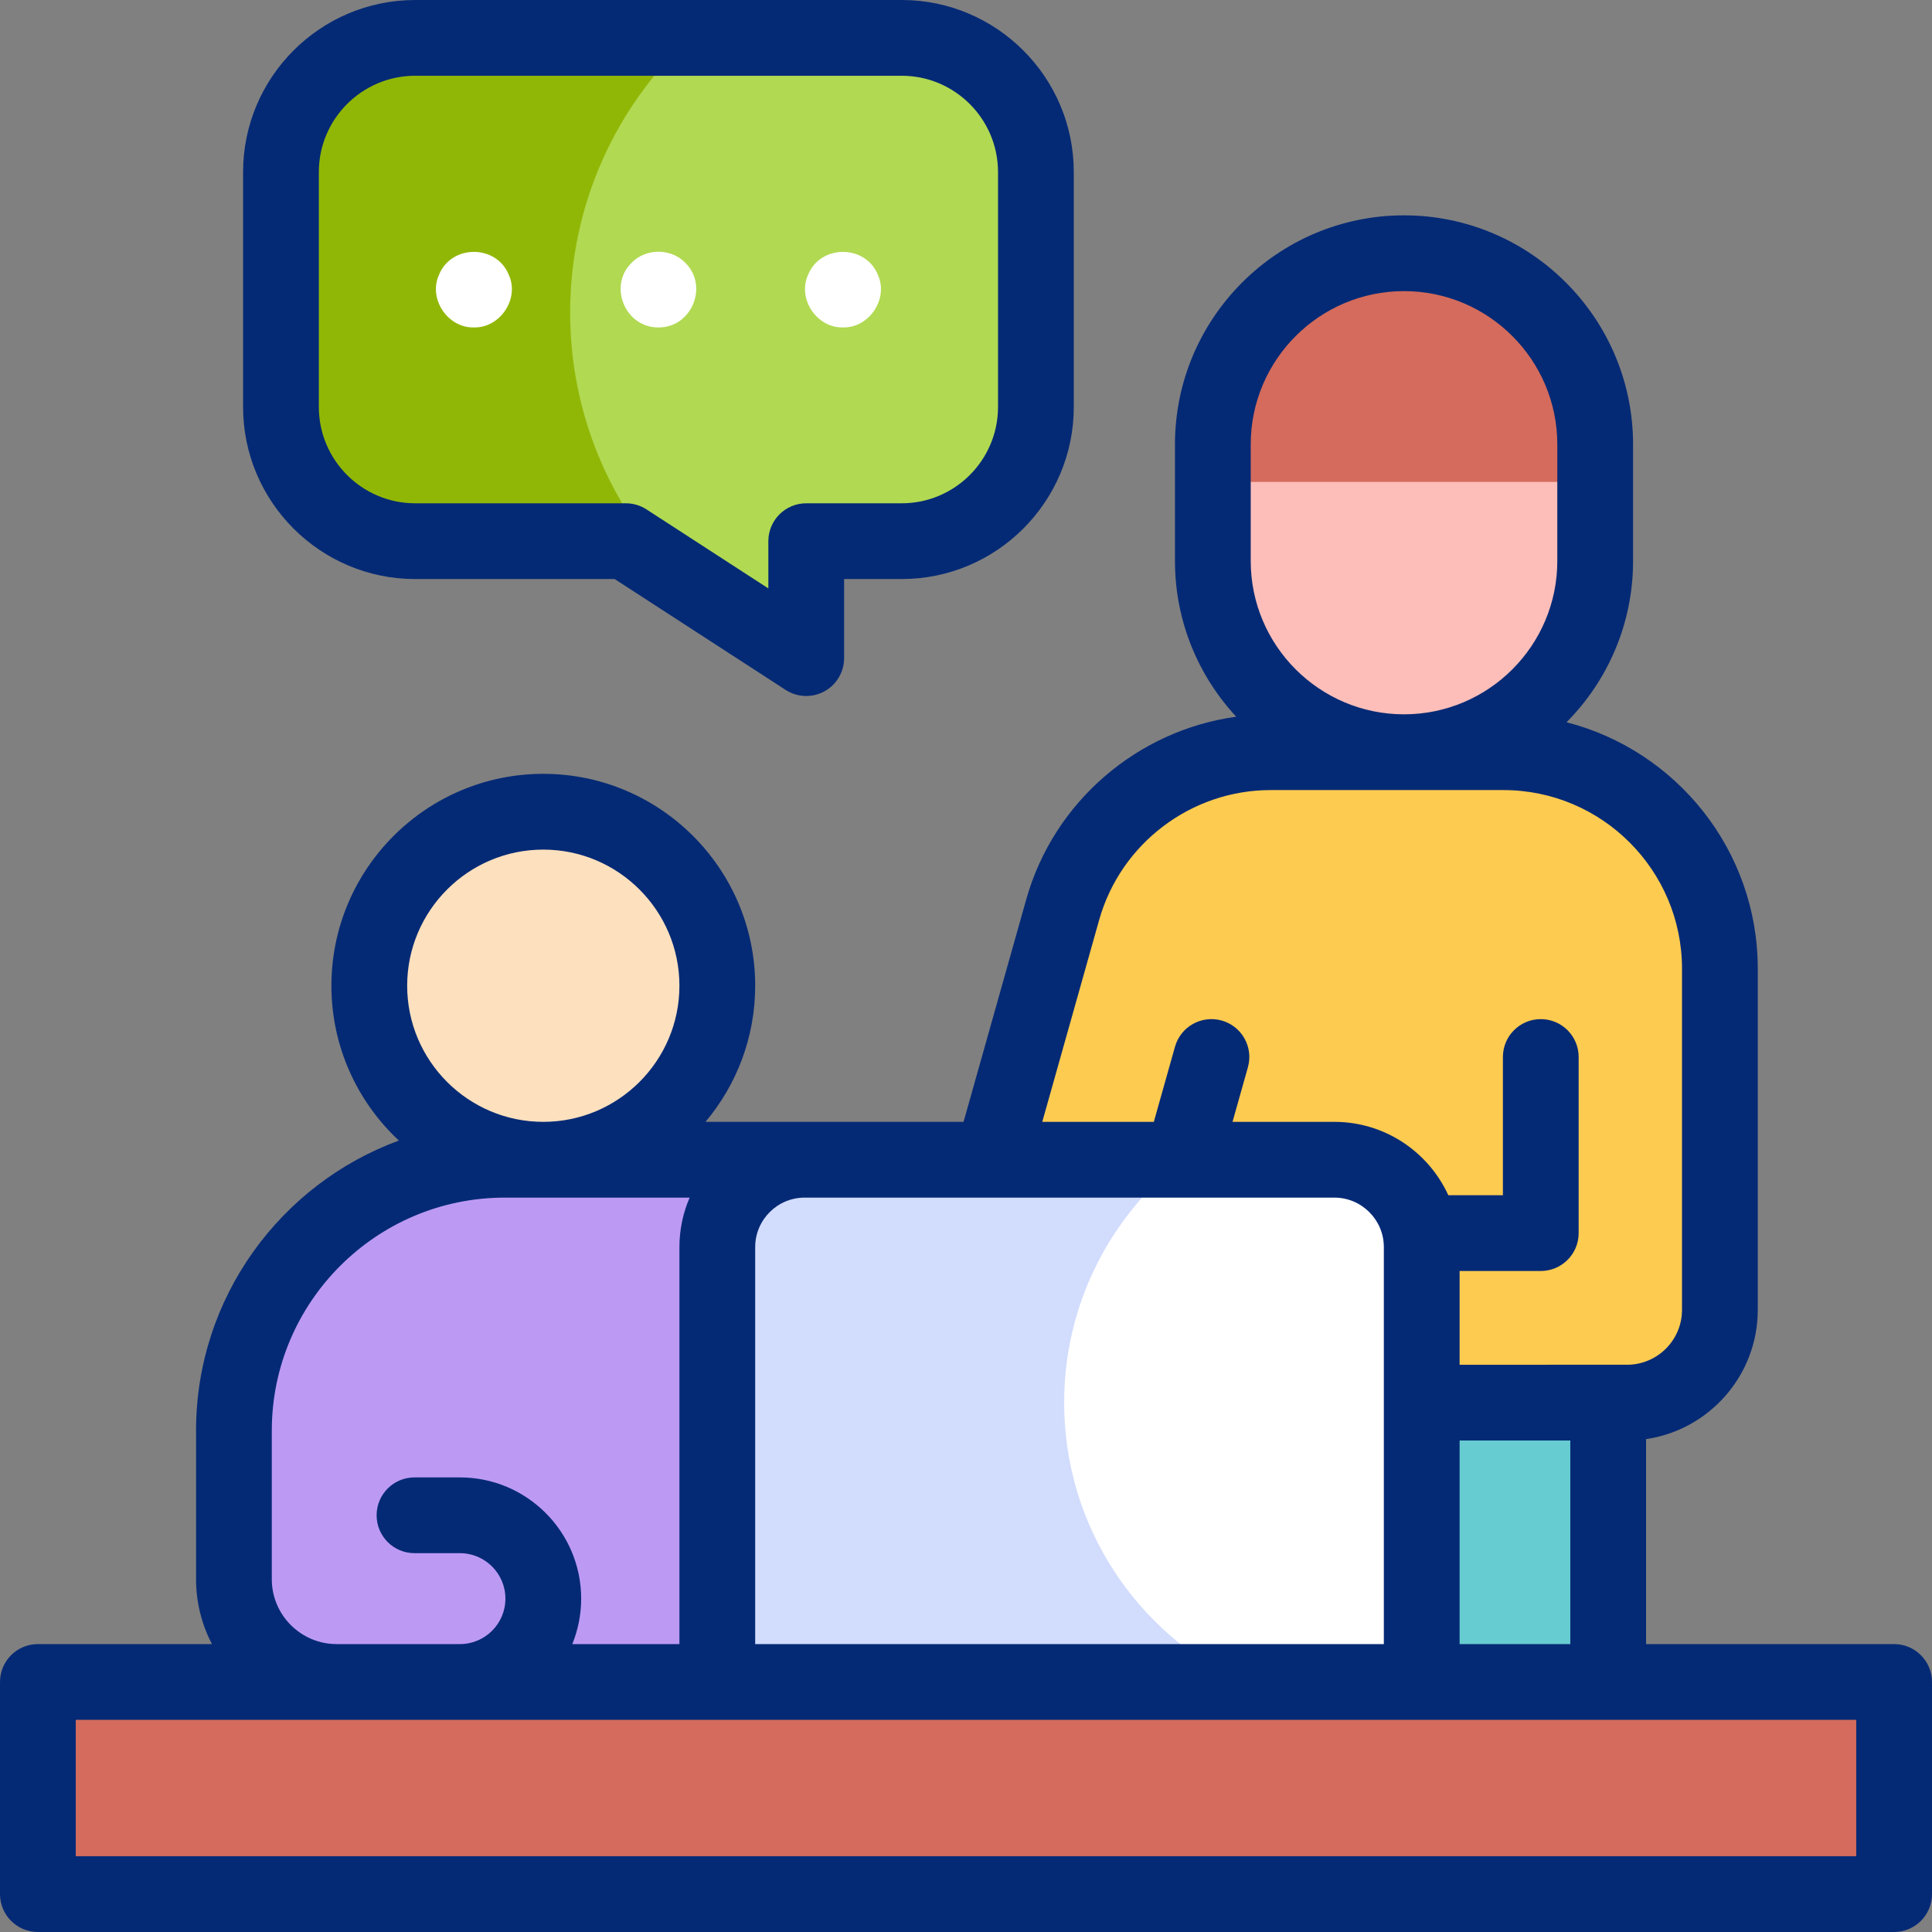
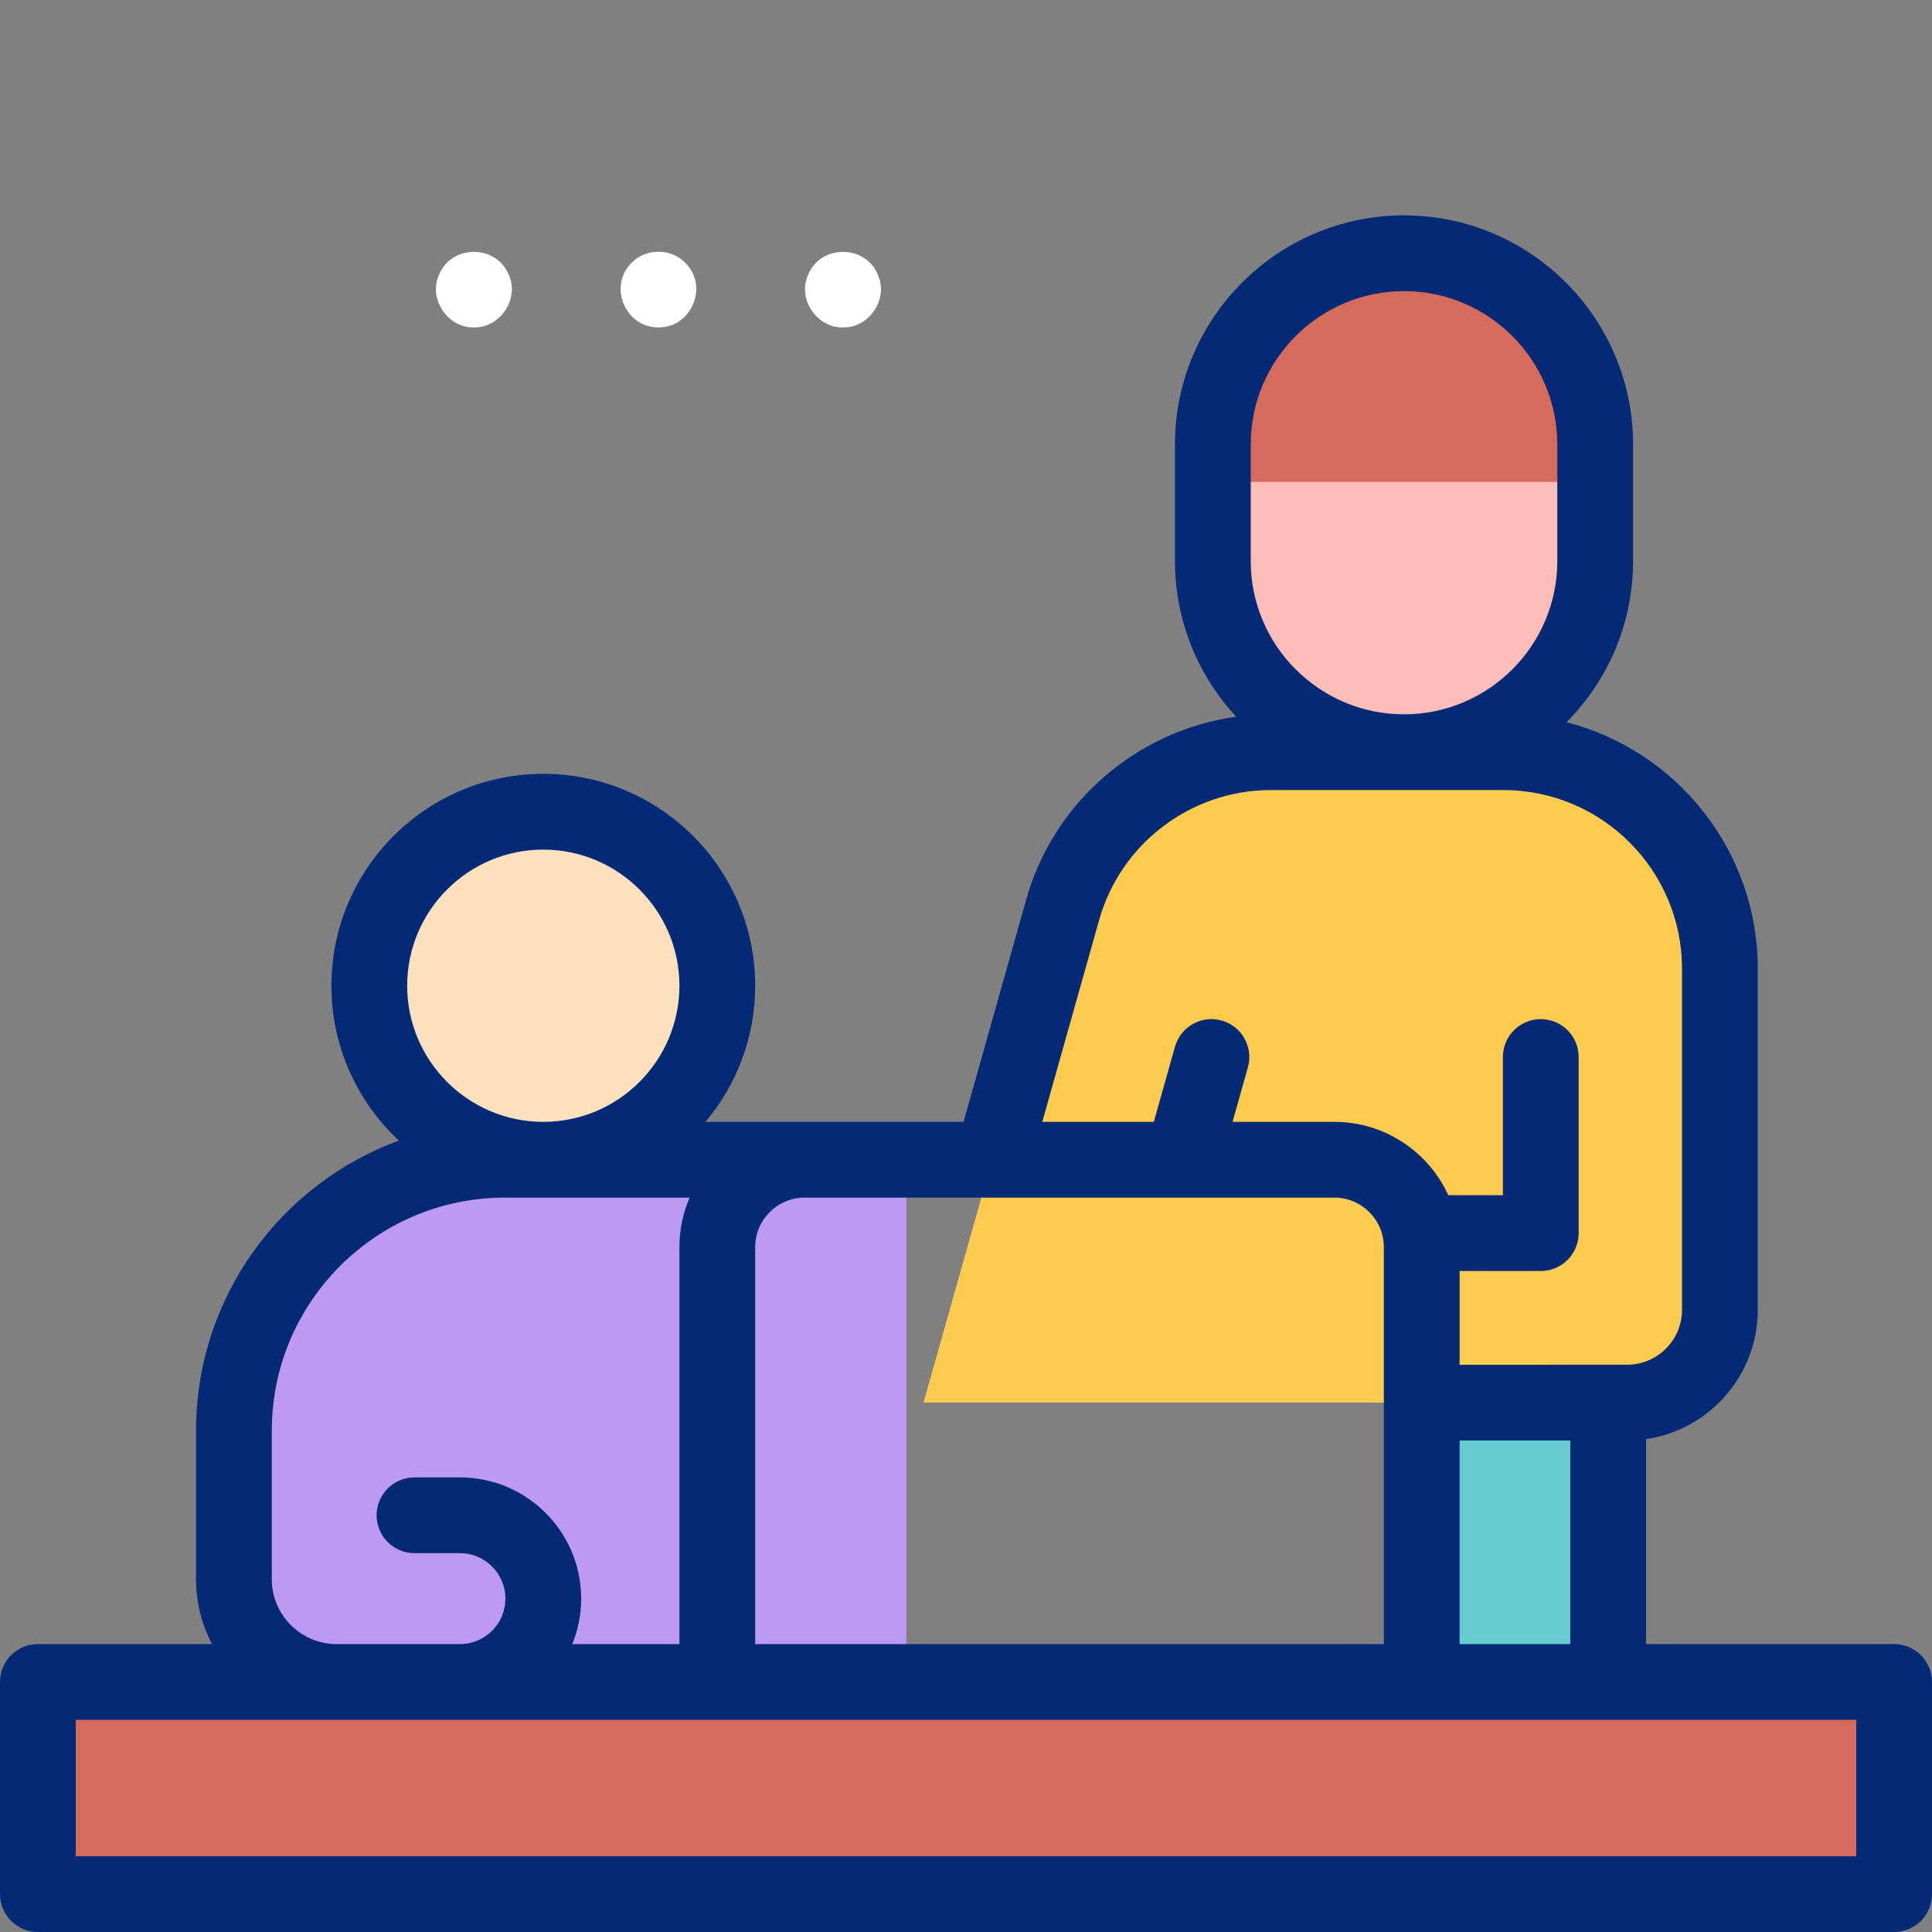
<svg xmlns="http://www.w3.org/2000/svg" version="1.1" id="Capa_1" x="0px" y="0px" viewBox="0 0 510 510" style="enable-background:new 0 0 510 510;" xml:space="preserve">
  <rect x="0" y="0" width="510" height="510" fill="#808080" stroke="none" />
  <g>
    <g>
      <rect x="375.3" y="370.258" style="fill:#67CCD1;" width="49.219" height="73.742" />
      <path style="fill:#FDCB50;" d="M396.859,198.561h-61.461c-25.526,0-47.939,16.97-54.863,41.538l-36.761,130.158h125.943h59.803    c13.525,0,24.489-10.964,24.489-24.489V255.71C454.008,224.148,428.422,198.561,396.859,198.561z" />
      <g id="XMLID_612_">
        <path id="XMLID_613_" style="fill:#FDBEB9;" d="M421.089,117.312v30.786c0,27.87-22.593,50.464-50.464,50.464h0h0     c-27.87,0-50.464-22.593-50.464-50.464v-30.786c0-27.87,22.593-50.464,50.464-50.464h0     C398.495,66.848,421.089,89.441,421.089,117.312z" />
      </g>
      <path style="fill:#D46B5C;" d="M421.089,117.312c0-27.87-22.593-50.464-50.464-50.464h0c-27.87,0-50.464,22.593-50.464,50.464    v9.905h100.928V117.312z" />
      <rect x="10" y="444" style="fill:#D46B5C;" width="490" height="56" />
      <path style="fill:#BC9AF4;" d="M239.263,306.141H133.255c-39.491,0-71.505,32.014-71.505,71.505v39.228    C61.75,431.855,73.895,444,88.877,444h150.387V306.141z" />
      <circle style="fill:#FDE0BE;" cx="143.417" cy="260.207" r="45.933" />
      <g>
-         <path id="XMLID_602_" style="fill:#FFFFFF;" d="M352.237,306.141H212.414c-12.738,0-23.063,10.326-23.063,23.064V444H375.3     V329.204C375.3,316.466,364.974,306.141,352.237,306.141z" />
-         <path style="fill:#D2DCFD;" d="M280.911,370.258c0-26.027,12.208-49.187,31.194-64.117h-99.691     c-12.738,0-23.063,10.326-23.063,23.063V444h138.281C300.019,430.937,280.911,402.833,280.911,370.258z" />
-       </g>
+         </g>
      <g>
-         <path style="fill:#B1D952;" d="M109.596,10h128.428c19.567,0,35.428,15.862,35.428,35.428v62     c0,19.567-15.862,35.428-35.428,35.428h-25.2v30.873l-47.609-30.873h-55.619c-19.567,0-35.428-15.862-35.428-35.428v-62     C74.168,25.862,90.03,10,109.596,10z" />
-         <path style="fill:#91B706;" d="M150.507,82.504c0-28.626,12.141-54.412,31.548-72.504h-72.458     C90.03,10,74.168,25.862,74.168,45.428v62c0,19.567,15.862,35.428,35.428,35.428h55.619l13.143,8.523     C161.119,133.547,150.507,109.266,150.507,82.504z" />
-       </g>
+         </g>
    </g>
    <g>
      <g>
        <path style="fill:#052A75;" d="M500,434h-65.48v-54.109c16.655-2.43,29.488-16.803,29.488-34.122V255.71     c0-31.275-21.492-57.622-50.482-65.054c10.848-10.935,17.563-25.976,17.563-42.56v-30.786c0-33.34-27.124-60.464-60.464-60.464     s-60.464,27.124-60.464,60.464v30.786c0,15.858,6.145,30.302,16.168,41.097c-26.044,3.59-48.149,22.395-55.419,48.193     l-16.558,58.753h-68.115c8.176-9.727,13.114-22.262,13.114-35.934c0-30.842-25.092-55.933-55.934-55.933     s-55.934,25.091-55.934,55.933c0,16.12,6.863,30.659,17.81,40.876c-31.211,11.434-53.543,41.439-53.543,76.563v39.228     c0,6.175,1.524,11.998,4.203,17.126H10c-5.522,0-10,4.477-10,10v56c0,5.523,4.478,10,10,10h490c5.522,0,10-4.477,10-10v-56     C510,438.477,505.522,434,500,434z M330.161,117.312c0-22.312,18.152-40.464,40.464-40.464S411.089,95,411.089,117.312v30.786     c0,22.312-18.152,40.464-40.464,40.464s-40.464-18.152-40.464-40.464V117.312z M290.16,242.812     c5.684-20.167,24.286-34.251,45.238-34.251h61.461c25.998,0,47.148,21.151,47.148,47.149v90.059     c0,7.989-6.499,14.489-14.488,14.489H385.3V335.51h21.427c5.522,0,10-4.477,10-10v-46.488c0-5.523-4.478-10-10-10     s-10,4.477-10,10v36.488h-14.408c-5.217-11.414-16.734-19.37-30.083-19.37h-26.879l4.06-14.406     c1.498-5.316-1.597-10.839-6.912-12.337c-5.319-1.499-10.84,1.598-12.338,6.913l-5.588,19.831h-29.447L290.16,242.812z      M414.52,380.258V434H385.3v-53.742H414.52z M199.351,329.204c0-7.203,5.86-13.063,13.063-13.063h139.822     c7.203,0,13.063,5.86,13.063,13.063V434H199.351V329.204z M143.417,224.274c19.813,0,35.934,16.12,35.934,35.933     c0,19.814-16.12,35.934-35.934,35.934s-35.934-16.12-35.934-35.934C107.483,240.394,123.604,224.274,143.417,224.274z      M71.75,377.646c0-33.914,27.591-61.505,61.505-61.505h48.791c-1.731,4.01-2.696,8.426-2.696,13.063V434h-28.277     c1.506-3.708,2.343-7.757,2.343-12c0-17.645-14.355-32-32-32h-12c-5.522,0-10,4.477-10,10s4.478,10,10,10h12     c6.617,0,12,5.383,12,12s-5.383,12-12,12h-32.54c-9.443,0-17.127-7.683-17.127-17.126V377.646z M490,490H20v-36h470V490z" />
-         <path style="fill:#052A75;" d="M109.597,152.856h52.66l45.127,29.263c1.649,1.07,3.543,1.61,5.441,1.61     c1.639,0,3.281-0.402,4.773-1.213c3.221-1.75,5.226-5.122,5.226-8.787v-20.873h15.2c25.05,0,45.429-20.379,45.429-45.428v-62     C283.453,20.379,263.074,0,238.024,0H109.597c-25.05,0-45.429,20.379-45.429,45.428v62     C64.168,132.478,84.547,152.856,109.597,152.856z M84.168,45.428C84.168,31.407,95.575,20,109.597,20h128.428     c14.021,0,25.429,11.407,25.429,25.428v62c0,14.021-11.407,25.428-25.429,25.428h-25.2c-5.522,0-10,4.477-10,10v12.47     l-32.169-20.86c-1.62-1.051-3.51-1.61-5.44-1.61h-55.618c-14.021,0-25.429-11.407-25.429-25.428V45.428z" />
      </g>
      <g>
        <g>
          <path style="fill:#FFFFFF;" d="M173.81,86.43c-8.759,0.106-13.351-10.955-7.069-17.07c3.705-3.875,10.436-3.874,14.139,0      C187.159,75.477,182.57,86.536,173.81,86.43z" />
        </g>
        <g>
          <path style="fill:#FFFFFF;" d="M125.1,86.43c-6.896,0.188-12.072-7.521-9.24-13.83c3.237-8.141,15.238-8.146,18.47,0      C137.173,78.904,131.993,86.613,125.1,86.43z" />
        </g>
        <g>
          <path style="fill:#FFFFFF;" d="M222.52,86.43c-6.887,0.186-12.073-7.528-9.229-13.83c3.225-8.141,15.242-8.138,18.469,0      C234.595,78.908,229.415,86.62,222.52,86.43z" />
        </g>
      </g>
    </g>
  </g>
  <g>
</g>
  <g>
</g>
  <g>
</g>
  <g>
</g>
  <g>
</g>
  <g>
</g>
  <g>
</g>
  <g>
</g>
  <g>
</g>
  <g>
</g>
  <g>
</g>
  <g>
</g>
  <g>
</g>
  <g>
</g>
  <g>
</g>
</svg>